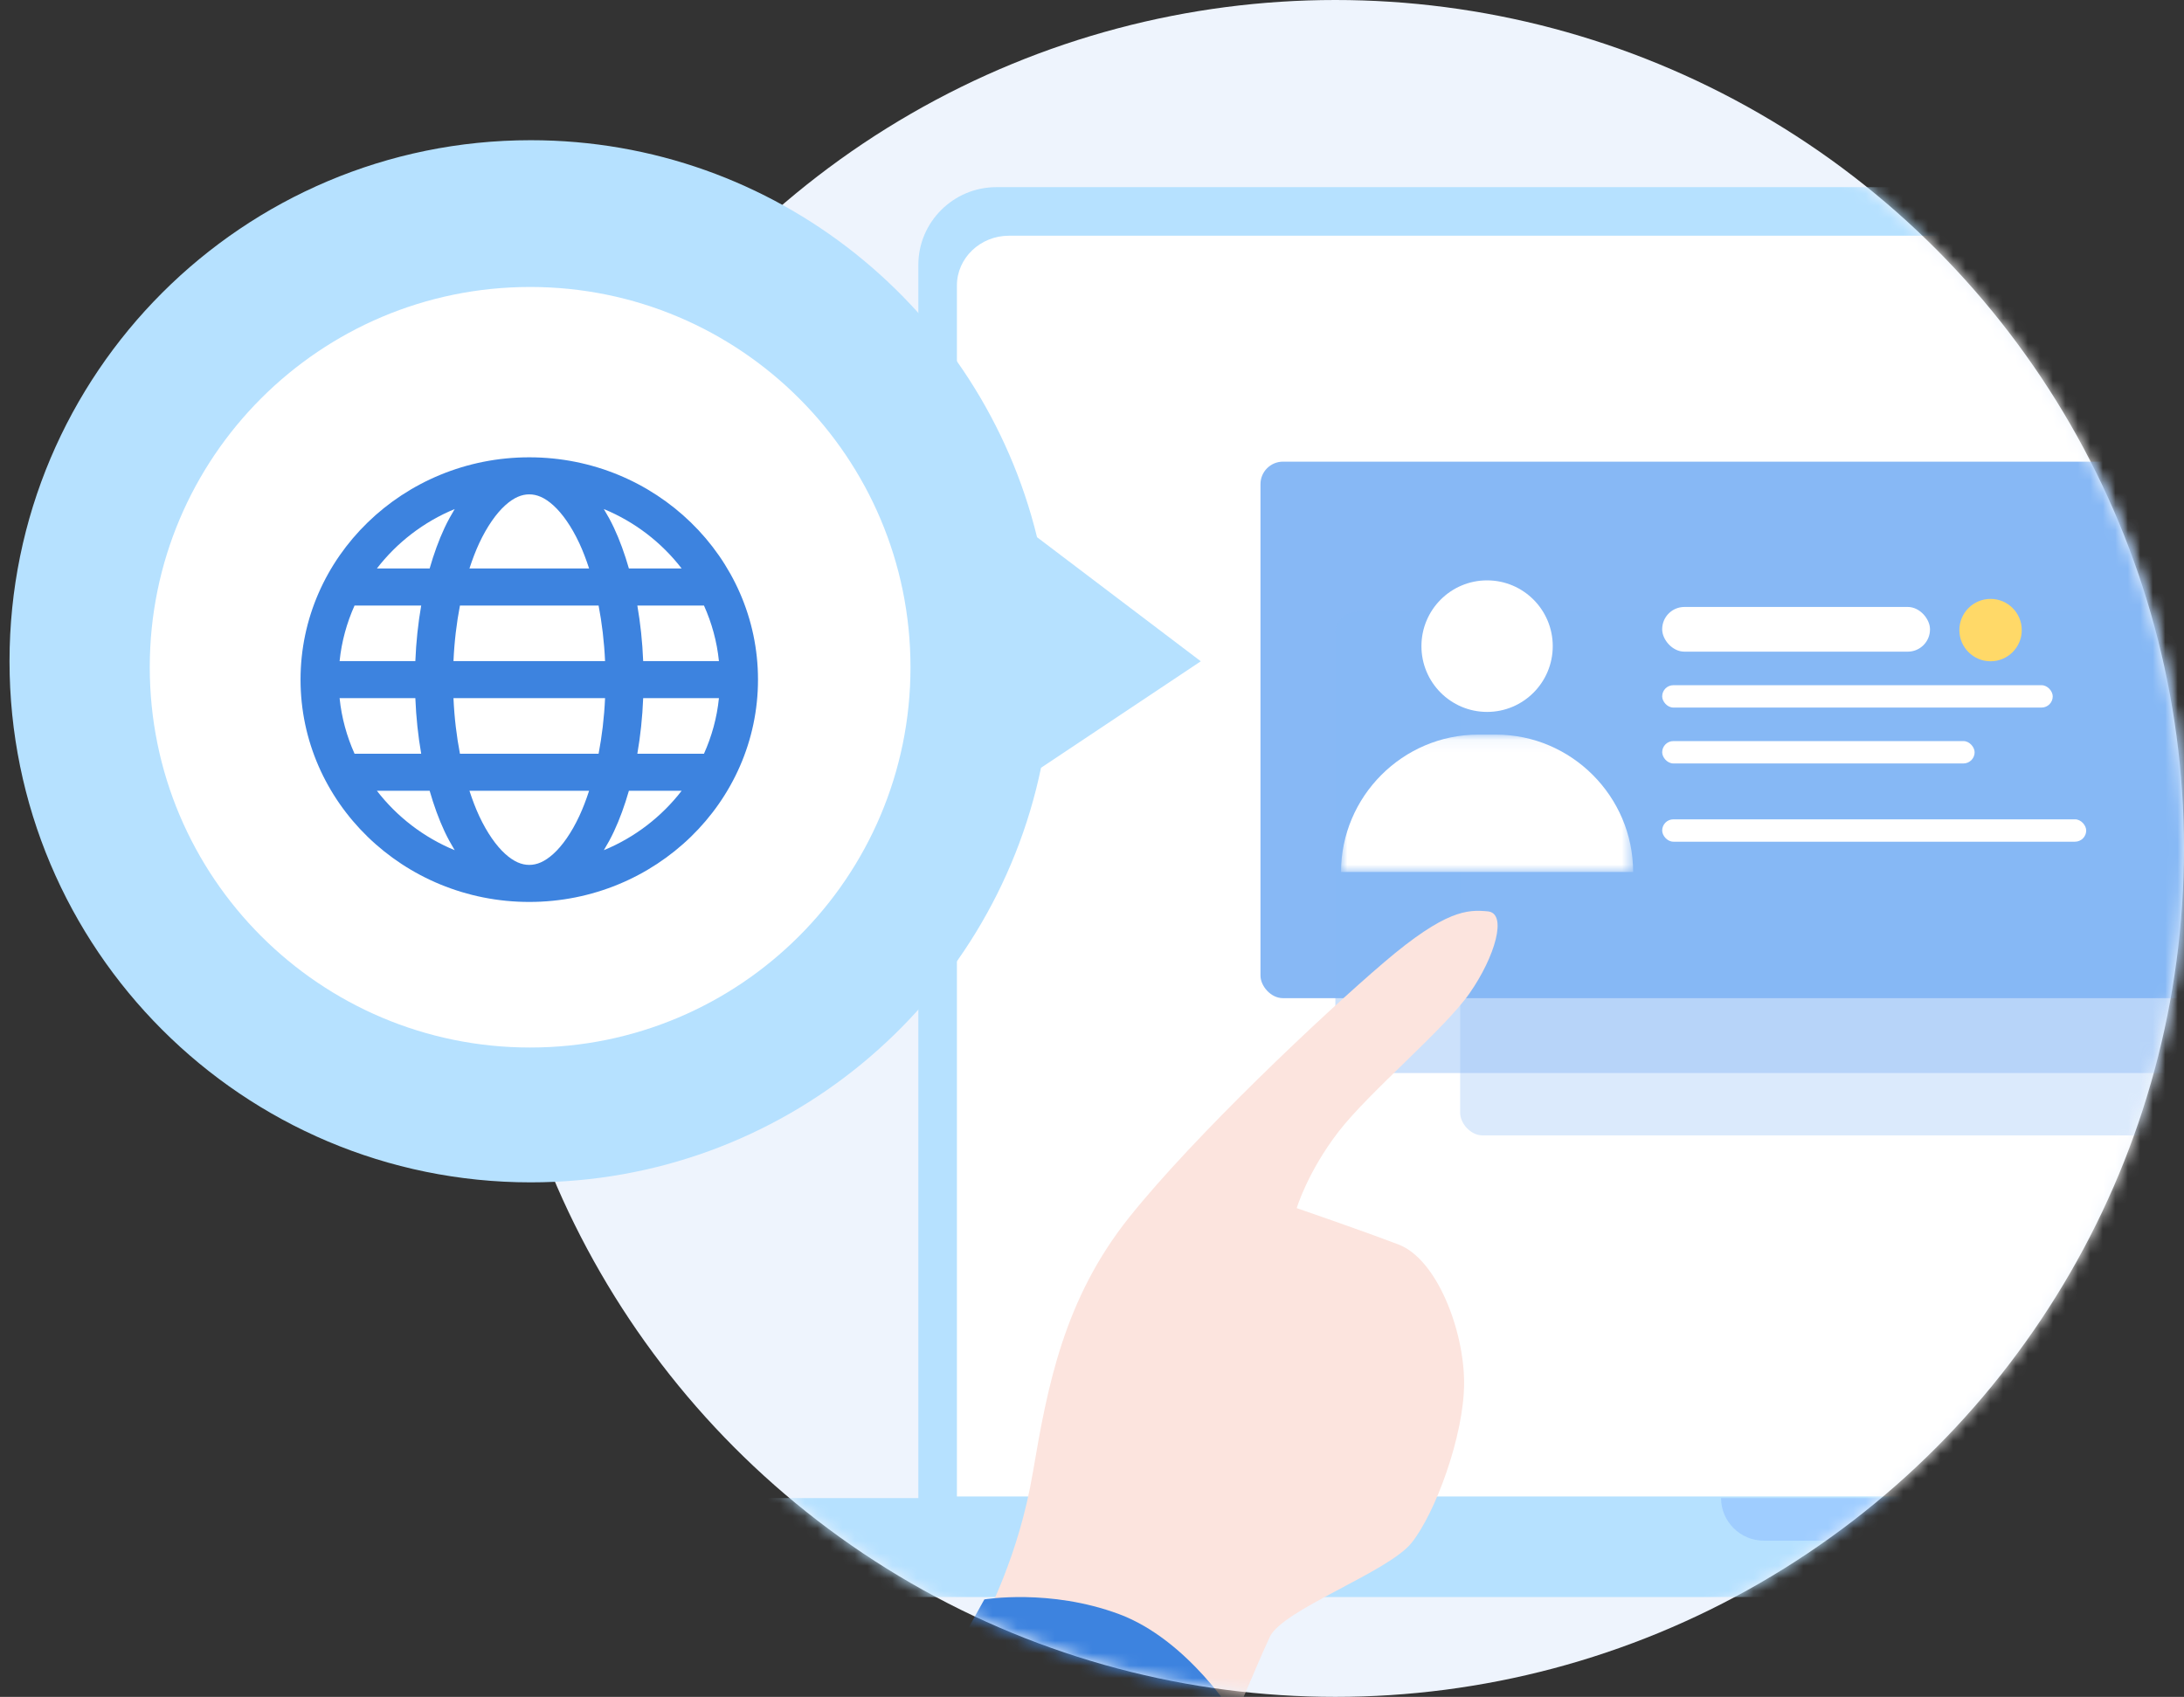
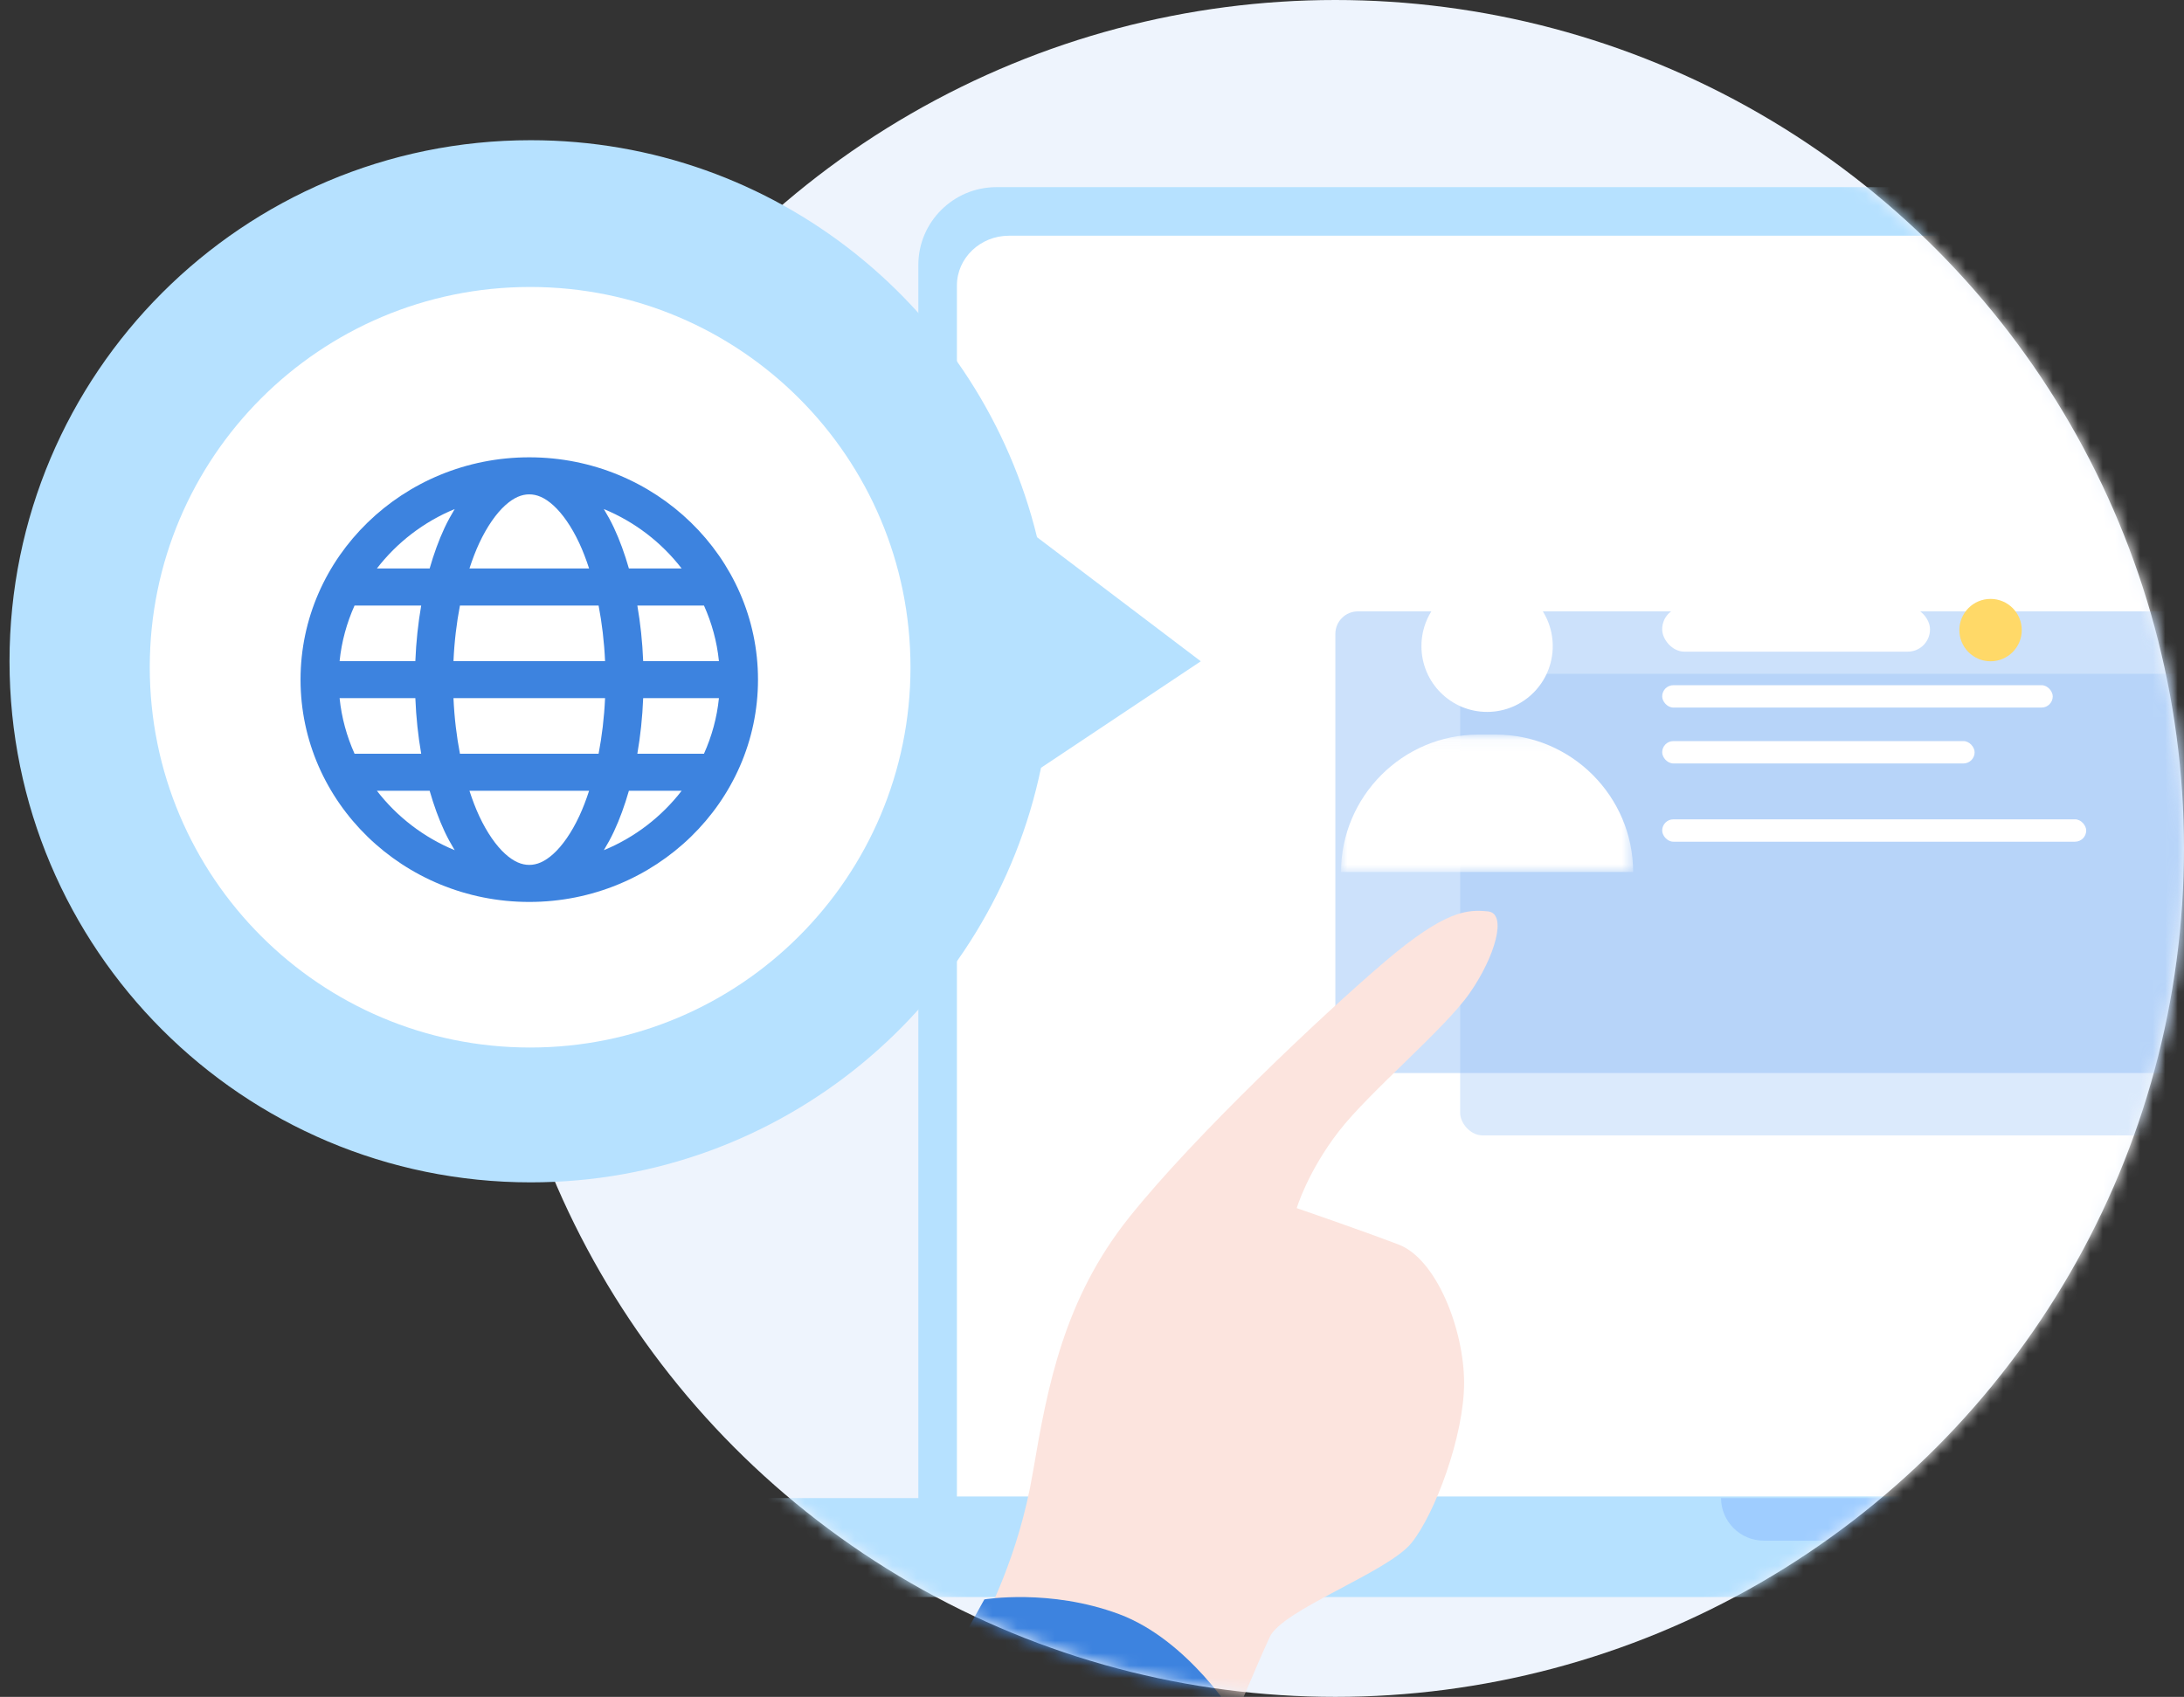
<svg xmlns="http://www.w3.org/2000/svg" xmlns:xlink="http://www.w3.org/1999/xlink" width="175px" height="136px" viewBox="0 0 175 136" version="1.1">
  <rect x="0" y="0" width="175" height="136" fill="#333333" stroke="none" />
  <defs>
    <circle id="path-1" cx="68" cy="68" r="68" />
    <circle id="path-3" cx="68" cy="68" r="68" />
    <polygon id="path-5" points="0 0.061 18.655 0.061 18.655 8.788 0 8.788" />
    <polygon id="path-7" points="0 0.092 7.098 0.092 7.098 6.301 0 6.301" />
    <circle id="path-9" cx="68" cy="68" r="68" />
    <polygon id="path-11" points="0 0.077 23.405 0.077 23.405 11.089 0 11.089" />
    <circle id="path-13" cx="68" cy="68" r="68" />
  </defs>
  <g id="Final-design" stroke="none" stroke-width="1" fill="none" fill-rule="evenodd">
    <g id="ilu-03">
      <g id="oval-part" transform="translate(39, 0)">
        <g id="Oval" fill="#EEF4FD" fill-rule="nonzero">
          <circle id="path-1" cx="68" cy="68" r="68" />
        </g>
        <g id="Tools-/-Computer-Clipped">
          <mask id="mask-2" fill="white">
            <use xlink:href="#path-1" />
          </mask>
          <g id="path-1" />
          <g id="Tools-/-Computer" mask="url(#mask-2)">
            <g transform="translate(21, 15)" id="Group">
              <g>
                <path d="M13.586,105.069 L13.586,6.222 C13.586,2.8 16.396,2.84217094e-14 19.83,2.84217094e-14 L173.936,2.84217094e-14 C177.37,2.84217094e-14 180.18,2.8 180.18,6.222 L180.18,105.069 L194.111,105.069 C194.111,109.428 190.532,112.995 186.157,112.995 L7.954,112.995 C3.579,112.995 1.13686838e-13,109.428 1.13686838e-13,105.069 L13.586,105.069 Z" id="bg-computer" fill="#B6E1FF" fill-rule="nonzero" />
                <path d="M81.326,108.478 L112.027,108.478 C113.908,108.478 115.448,106.943 115.448,105.069 L77.905,105.069 C77.905,106.943 79.445,108.478 81.326,108.478" id="small-shape" fill="#9FCDFF" fill-rule="nonzero" />
                <path d="M176.332,104.938 L176.332,7.877 C176.332,5.686 174.459,3.893 172.169,3.893 L20.838,3.893 C18.549,3.893 16.676,5.686 16.676,7.877 L16.676,104.938 L176.332,104.938 Z" id="screen" fill="#FFFFFF" fill-rule="nonzero" />
              </g>
            </g>
          </g>
        </g>
        <g id="profil-Clipped">
          <mask id="mask-4" fill="white">
            <use xlink:href="#path-3" />
          </mask>
          <g id="path-1" />
          <g id="profil" mask="url(#mask-4)">
            <g transform="translate(21, 39)" id="Group">
              <g>
                <g id="foto" transform="translate(2.596, 0.571)">
-                   <path d="M13.521,4.177 C13.521,6.485 11.644,8.355 9.328,8.355 C7.012,8.355 5.134,6.485 5.134,4.177 C5.134,1.87 7.012,0 9.328,0 C11.644,0 13.521,1.87 13.521,4.177" id="Fill-1" fill="#FFFFFF" fill-rule="nonzero" />
                  <g id="Group-5" transform="translate(0, 9.736)">
                    <g id="Fill-3-Clipped">
                      <mask id="mask-6" fill="white">
                        <use xlink:href="#path-5" />
                      </mask>
                      <g id="path-3" />
                      <path d="M18.655,8.788 L18.655,8.788 C18.655,3.988 14.713,0.061 9.895,0.061 L8.76,0.061 C3.942,0.061 -3.32895214e-05,3.988 -3.32895214e-05,8.788 L18.655,8.788 Z" id="Fill-3" fill="#B9EDE6" fill-rule="nonzero" mask="url(#mask-6)" />
                    </g>
                  </g>
                  <path d="M18.655,18.525 L18.655,18.525 C18.655,15.882 17.459,13.506 15.581,11.902 C15.341,13.051 14.833,14.149 14.277,15.172 C13.662,16.304 12.962,17.392 12.348,18.525 L18.655,18.525 Z" id="Fill-6" fill="#5BD7C5" fill-rule="nonzero" />
                  <path d="M5.692,16.919 C5.52,17.568 5.353,17.997 5.085,18.525 L8.266,18.525 C8.39,18.301 8.509,18.074 8.614,17.839 C9.275,16.349 9.444,14.772 9.121,13.173 C8.884,11.999 8.382,10.875 7.737,9.859 C5.341,10.141 3.233,11.394 1.825,13.212 C2.427,13.797 3.01,14.402 3.57,15.029 C3.938,15.441 4.635,15.49 5.1,15.202 C5.269,15.481 5.574,15.665 5.901,15.728 C5.893,15.871 5.882,16 5.874,16.06 C5.851,16.233 5.764,16.65 5.692,16.919" id="Fill-8" fill="#8BE1D6" fill-rule="nonzero" />
                  <g id="Group-12" transform="translate(0, 12.224)">
                    <g id="Fill-10-Clipped">
                      <mask id="mask-8" fill="white">
                        <use xlink:href="#path-7" />
                      </mask>
                      <g id="path-5" />
                      <path d="M6.686,6.301 C6.917,5.756 7.078,5.183 7.097,4.589 C7.125,3.691 6.758,2.868 6.171,2.201 C5.255,1.159 3.924,0.566 2.621,0.092 C1.006,1.677 -8.32238035e-05,3.877 -8.32238035e-05,6.301 L6.686,6.301 Z" id="Fill-10" fill="#5BD7C5" fill-rule="nonzero" mask="url(#mask-8)" />
                    </g>
                  </g>
                </g>
                <rect id="Rectangle" fill="#FFFFFF" fill-rule="nonzero" x="33.858" y="16.571" width="11.759" height="2.286" rx="1.143" />
                <rect id="Rectangle" fill="#98A1AB" fill-rule="nonzero" x="0.015" y="28.571" width="8.891" height="2.286" rx="1.143" />
                <rect id="Rectangle" fill="#98A1AB" fill-rule="nonzero" x="10.914" y="28.571" width="8.891" height="2.286" rx="1.143" />
              </g>
            </g>
          </g>
        </g>
        <g id="Group-2-Clipped">
          <mask id="mask-10" fill="white">
            <use xlink:href="#path-9" />
          </mask>
          <g id="path-1" />
          <g id="Group-2" mask="url(#mask-10)">
            <g transform="translate(62, 37)" id="Group">
              <g>
                <g>
-                   <rect id="Rectangle" fill="#87B8F5" fill-rule="nonzero" transform="translate(38, 21.5) rotate(-180) translate(-38, -21.5) " x="0" y="-3.55271368e-15" width="76" height="43" rx="1.804" />
                  <rect id="Rectangle-Copy-4" fill-opacity="0.419" fill="#87B8F5" fill-rule="nonzero" transform="translate(44, 30.5) rotate(-180) translate(-44, -30.5) " x="6" y="12" width="76" height="37" rx="1.804" />
                  <rect id="Rectangle-Copy-5" fill-opacity="0.293" fill="#87B8F5" fill-rule="nonzero" transform="translate(54, 35.5) rotate(-180) translate(-54, -35.5) " x="16" y="17" width="76" height="37" rx="1.804" />
                  <path d="M23.419,14.787 C23.419,17.698 21.063,20.058 18.158,20.058 C15.252,20.058 12.897,17.698 12.897,14.787 C12.897,11.875 15.252,9.515 18.158,9.515 C21.063,9.515 23.419,11.875 23.419,14.787" id="Fill-1" fill="#FFFFFF" fill-rule="nonzero" />
                  <g id="Group-5" transform="translate(6.455, 21.801)">
                    <g id="Fill-3-Clipped">
                      <mask id="mask-12" fill="white">
                        <use xlink:href="#path-11" />
                      </mask>
                      <g id="path-7" />
                      <path d="M23.405,11.089 L23.405,11.089 C23.405,5.033 18.459,0.077 12.414,0.077 L10.991,0.077 C4.946,0.077 -4.17657307e-05,5.033 -4.17657307e-05,11.089 L23.405,11.089 Z" id="Fill-3" fill="#FFFFFF" fill-rule="nonzero" mask="url(#mask-12)" />
                    </g>
                  </g>
                </g>
                <rect id="Rectangle" fill="#FFFFFF" fill-rule="nonzero" x="32.188" y="11.646" width="21.459" height="3.583" rx="1.782" />
                <rect id="Rectangle-Copy" fill="#FFFFFF" fill-rule="nonzero" x="32.188" y="17.917" width="31.294" height="1.792" rx="0.896" />
                <rect id="Rectangle-Copy-2" fill="#FFFFFF" fill-rule="nonzero" x="32.188" y="22.396" width="25.035" height="1.792" rx="0.896" />
                <rect id="Rectangle-Copy-3" fill="#FFFFFF" fill-rule="nonzero" x="32.188" y="28.667" width="33.976" height="1.792" rx="0.896" />
                <circle id="Oval" fill="#FFD968" fill-rule="nonzero" cx="58.5" cy="13.5" r="2.5" />
              </g>
            </g>
          </g>
        </g>
        <g id="hand-Clipped">
          <mask id="mask-14" fill="white">
            <use xlink:href="#path-13" />
          </mask>
          <g id="path-1" />
          <g id="hand" mask="url(#mask-14)">
            <g transform="translate(11, 73)" id="Group">
              <g>
                <path d="M29,56.808 C29,56.37 31.593,51.906 32.761,45.018 C33.927,38.13 35.239,31.126 40.487,24.558 C45.738,17.991 55.944,8.361 60.901,4.128 C65.858,-0.105 67.607,-0.105 69.212,0.043 C70.815,0.188 69.795,3.689 67.753,6.609 C65.712,9.528 59.735,14.487 57.256,17.698 C54.778,20.91 53.903,23.828 53.903,23.828 C53.903,23.828 59.006,25.579 62.067,26.748 C65.128,27.915 67.316,33.606 67.316,37.837 C67.316,42.071 64.982,48.345 63.087,50.679 C61.191,53.014 52.764,56.006 51.746,58.194 C50.725,60.384 48.392,66 48.392,66 L29,56.808 Z" id="Fill-1" fill="#FCE4DE" fill-rule="nonzero" />
                <path d="M28.875,55.189 L0,107.042 C0,107.042 17.5,122.574 24.5,119.628 C31.5,116.681 49,64.616 49,64.616 C49,64.616 45.208,58.43 39.667,56.367 C34.124,54.304 28.875,55.189 28.875,55.189 Z" id="Path" fill="#3D83DF" fill-rule="nonzero" />
              </g>
            </g>
          </g>
        </g>
      </g>
      <g id="Small-/-down" transform="translate(0, 11)" fill-rule="nonzero">
        <path d="M90.253,36.035 C90.253,56.175 75.997,72.985 57.026,76.925 L48.49,89.727 L38.545,76.606 C20.282,72.145 6.727,55.673 6.727,36.035 C6.727,12.97 25.425,-5.727 48.49,-5.727 C71.555,-5.727 90.253,12.97 90.253,36.035" id="bg-shape" fill="#B6E1FF" transform="translate(48.49, 42) scale(-1, 1) rotate(90) translate(-48.49, -42) " />
        <path d="M72.956,42.478 C72.956,59.31 59.311,72.956 42.478,72.956 C25.645,72.956 12,59.31 12,42.478 C12,25.645 25.645,12 42.478,12 C59.311,12 72.956,25.645 72.956,42.478" id="shape" fill="#FFFFFF" />
        <g id="Icon-/-Globe" transform="translate(24.082, 25.652)" fill="#3D83DF">
          <path d="M18.327,0 C8.223,0 0,7.995 0,17.818 C0,27.641 8.223,35.636 18.327,35.636 C28.431,35.636 36.655,27.641 36.655,17.818 C36.655,7.995 28.431,0 18.327,0 Z M18.327,2.97 C18.928,2.97 19.55,3.211 20.26,3.854 C20.971,4.497 21.706,5.534 22.336,6.882 C22.623,7.495 22.883,8.18 23.121,8.909 L13.534,8.909 C13.772,8.18 14.032,7.495 14.318,6.882 C14.949,5.534 15.684,4.497 16.394,3.854 C17.105,3.211 17.727,2.97 18.327,2.97 Z M12.352,4.147 C12.065,4.624 11.789,5.119 11.538,5.655 C11.076,6.644 10.681,7.74 10.345,8.909 L6.118,8.909 C7.721,6.834 9.861,5.174 12.352,4.147 Z M24.302,4.147 C26.794,5.174 28.934,6.834 30.537,8.909 L26.31,8.909 C25.974,7.74 25.579,6.644 25.116,5.655 C24.866,5.119 24.59,4.624 24.302,4.147 Z M4.328,11.879 L9.668,11.879 C9.422,13.292 9.261,14.782 9.199,16.333 L3.129,16.333 C3.289,14.762 3.707,13.266 4.328,11.879 Z M12.773,11.879 L23.882,11.879 C24.149,13.267 24.33,14.763 24.401,16.333 L12.254,16.333 C12.324,14.763 12.505,13.267 12.773,11.879 Z M26.987,11.879 L32.326,11.879 C32.948,13.266 33.366,14.762 33.525,16.333 L27.455,16.333 C27.393,14.782 27.233,13.292 26.987,11.879 Z M3.129,19.303 L9.199,19.303 C9.261,20.854 9.422,22.344 9.668,23.758 L4.328,23.758 C3.707,22.37 3.289,20.875 3.129,19.303 Z M12.254,19.303 L24.401,19.303 C24.33,20.874 24.149,22.369 23.882,23.758 L12.773,23.758 C12.505,22.369 12.324,20.874 12.254,19.303 Z M27.455,19.303 L33.525,19.303 C33.366,20.875 32.948,22.37 32.326,23.758 L26.987,23.758 C27.233,22.344 27.393,20.854 27.455,19.303 Z M6.118,26.727 L10.345,26.727 C10.681,27.896 11.076,28.992 11.538,29.981 C11.789,30.517 12.065,31.013 12.352,31.489 C9.861,30.462 7.721,28.803 6.118,26.727 Z M13.534,26.727 L23.121,26.727 C22.883,27.457 22.623,28.141 22.336,28.754 C21.706,30.103 20.971,31.139 20.26,31.782 C19.55,32.425 18.928,32.667 18.327,32.667 C17.727,32.667 17.105,32.425 16.394,31.782 C15.684,31.139 14.949,30.103 14.318,28.754 C14.032,28.141 13.772,27.457 13.534,26.727 Z M26.31,26.727 L30.537,26.727 C28.934,28.803 26.794,30.462 24.302,31.489 C24.59,31.013 24.866,30.517 25.116,29.981 C25.579,28.992 25.974,27.896 26.31,26.727 Z" id="Globe" />
        </g>
      </g>
    </g>
  </g>
</svg>